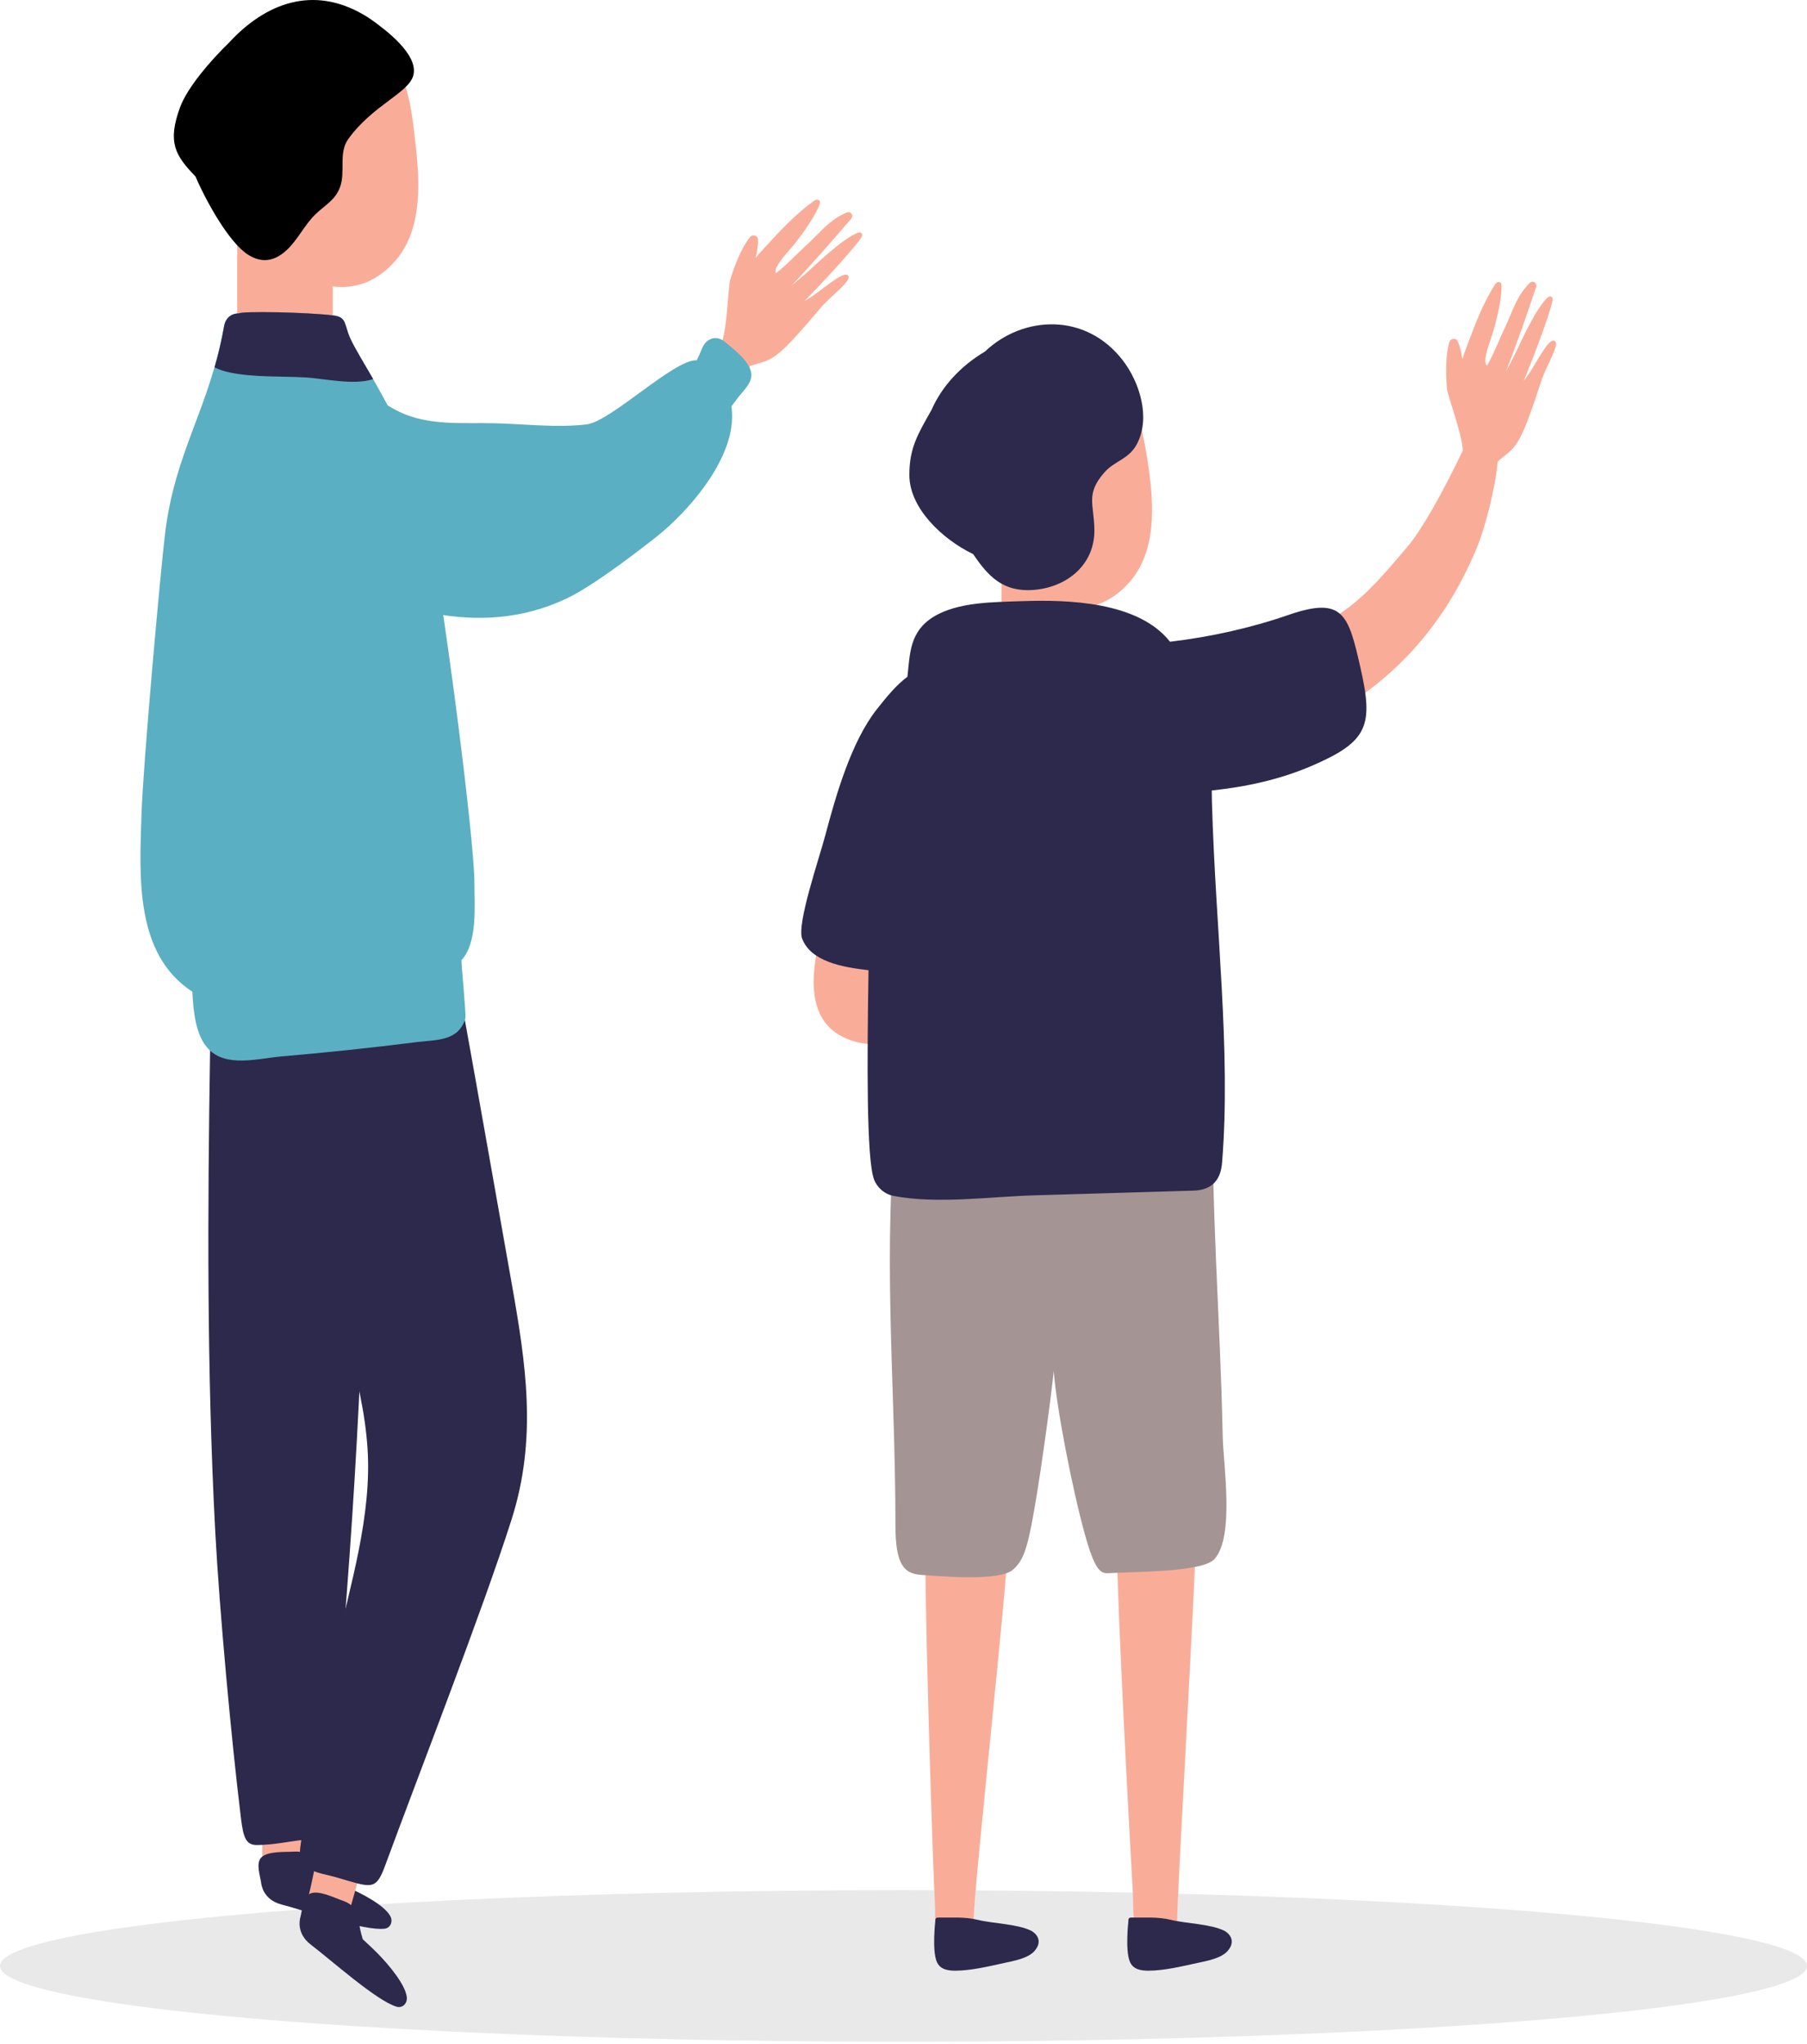
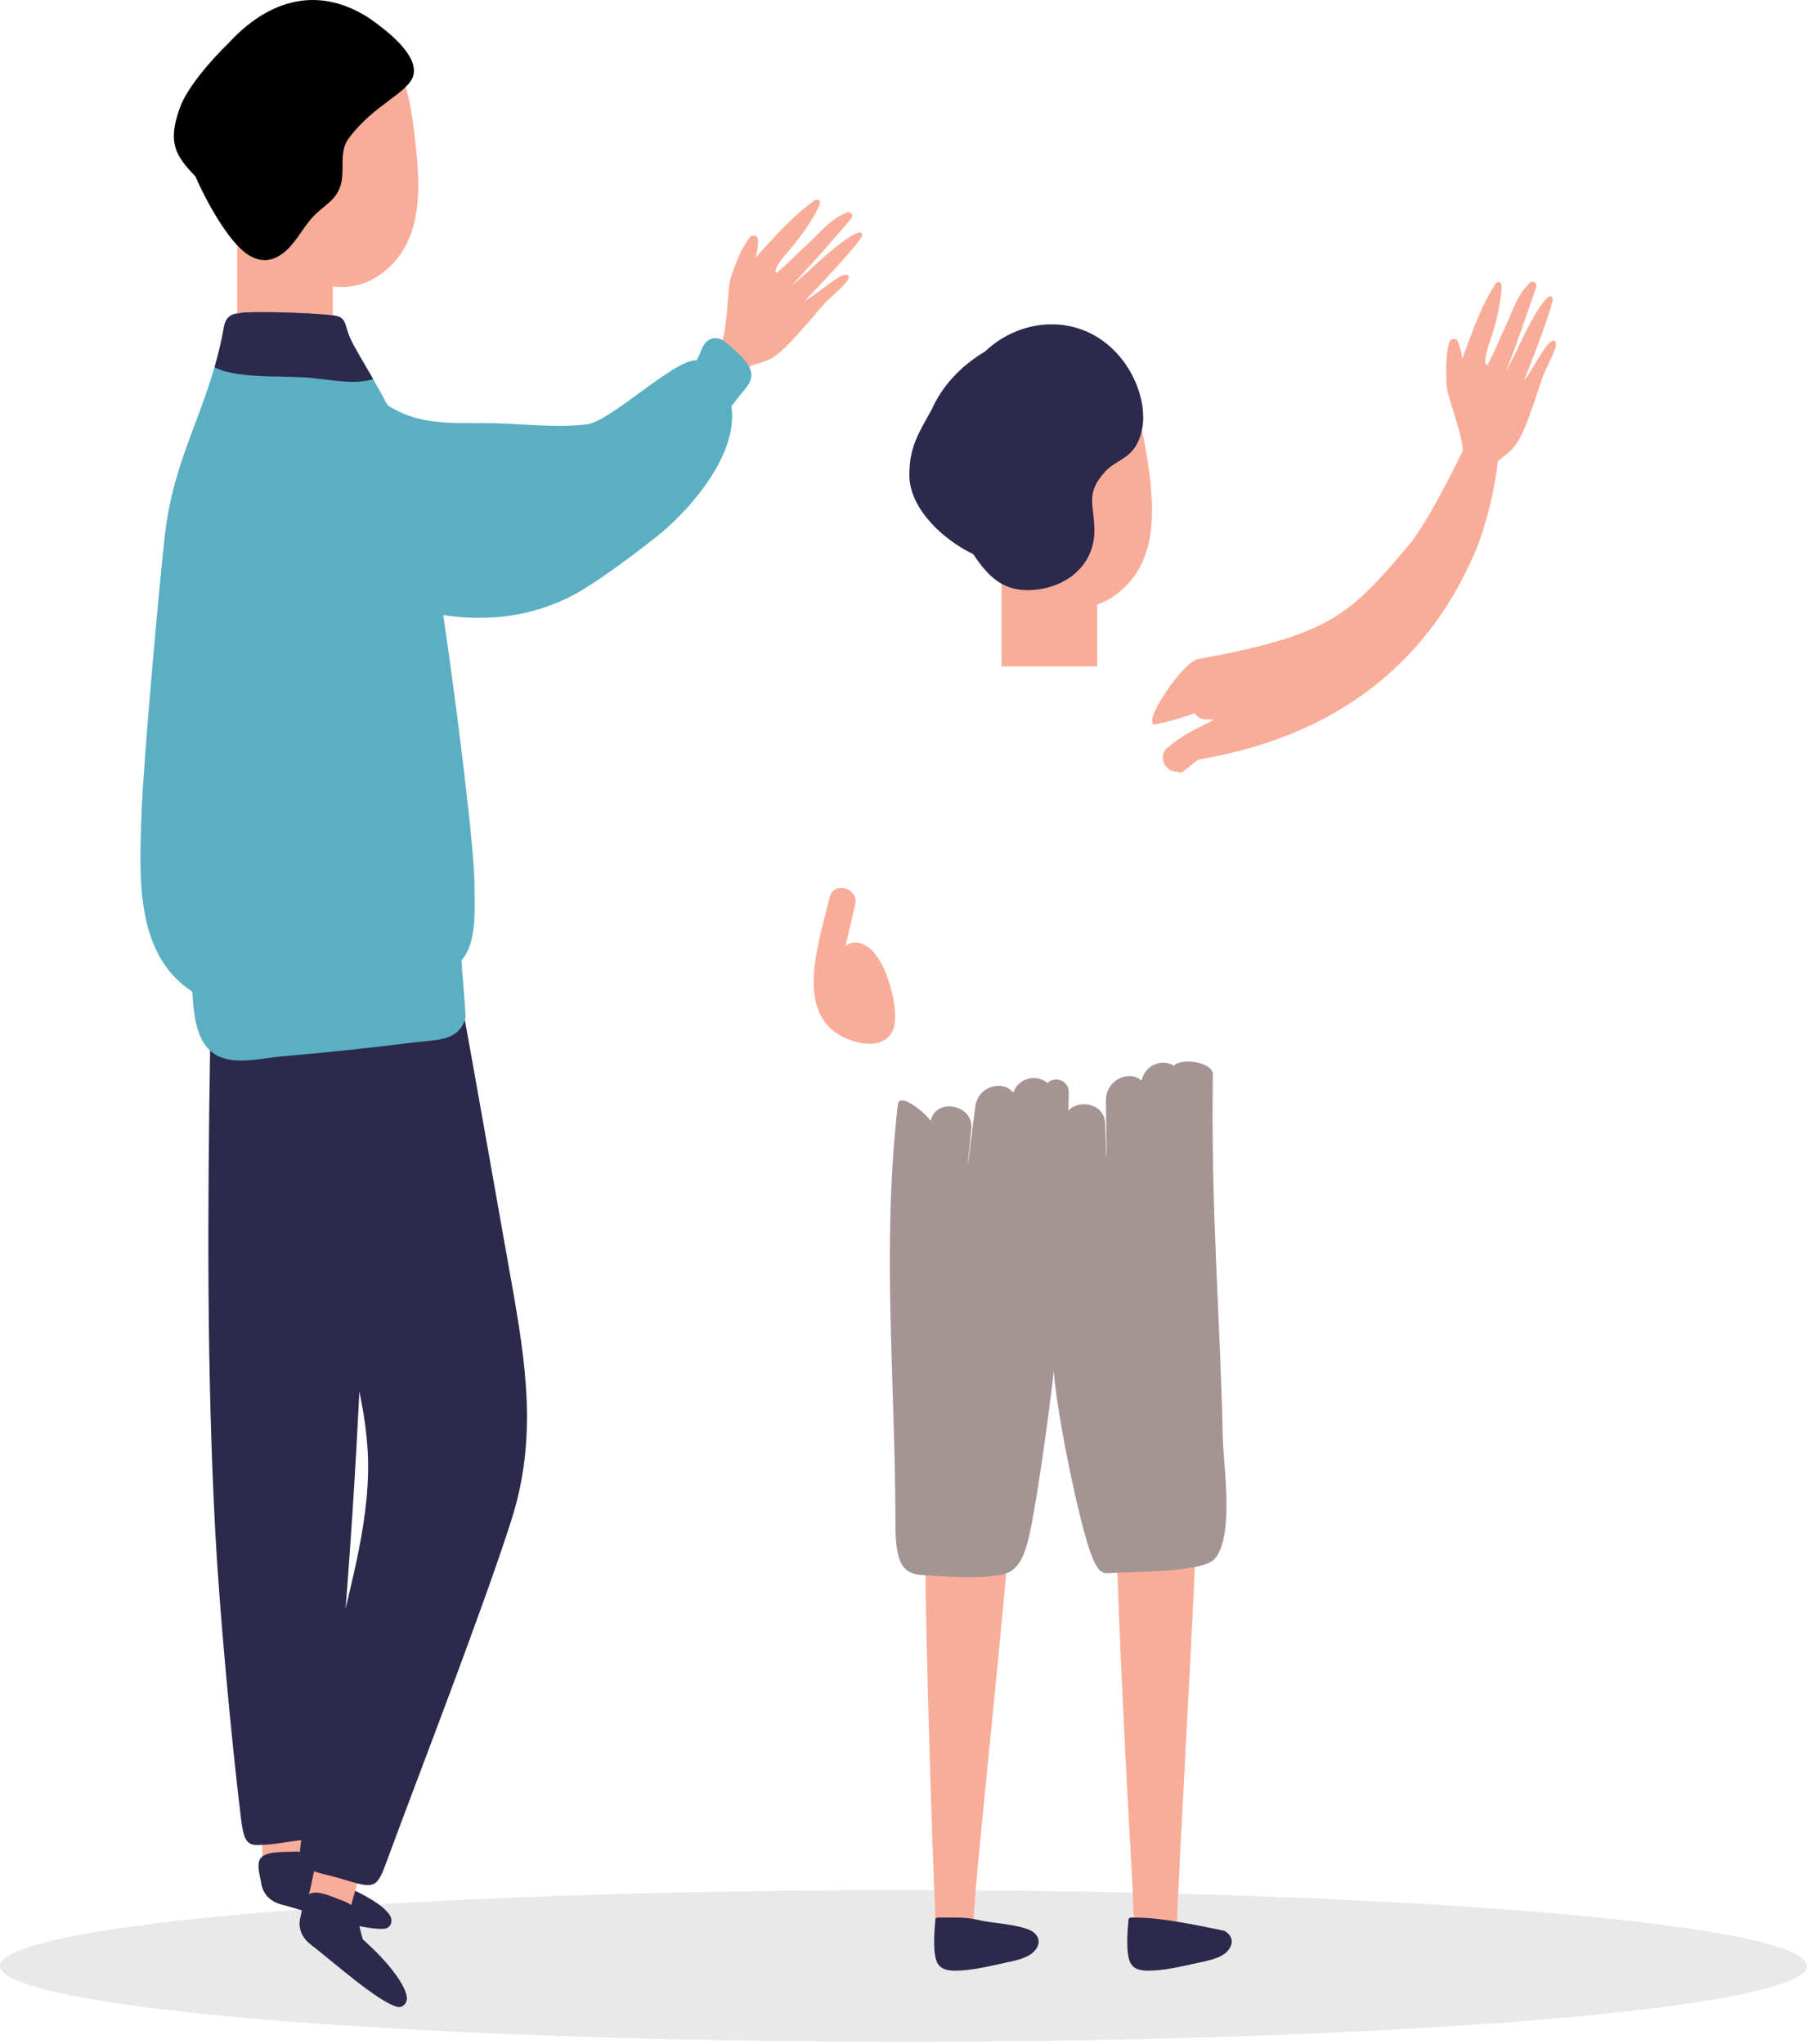
<svg xmlns="http://www.w3.org/2000/svg" width="329" height="372" viewBox="0 0 329 372" fill="none">
  <ellipse cx="164.5" cy="357.826" rx="164.5" ry="13.797" fill="#E9E9E9" />
  <path fill-rule="evenodd" clip-rule="evenodd" d="M53.072 314.273C54.481 314.013 56.237 314.939 56.206 316.827C56.086 323.918 55.853 332.414 55.575 339.5C55.465 342.296 54.504 344.833 50.769 343.815C47.101 342.815 47.853 337.609 47.747 334.719C47.504 328.2 47.763 321.704 48.425 315.216C48.69 312.615 52.054 312.482 53.072 314.273Z" fill="#F9AD99" />
  <path fill-rule="evenodd" clip-rule="evenodd" d="M63.022 343.409C61.884 342.932 60.73 342.522 59.581 342.089C58.672 340.967 58.213 340.316 57.405 338.984C56.472 337.45 55.23 336.902 53.456 337.022C51.943 337.124 48.75 336.889 47.575 338.076C46.535 339.123 47.383 341.494 47.547 342.707C47.589 343.032 47.907 345.77 51.233 346.639C55.811 347.837 66.284 351.478 70.012 351.047C71.111 350.92 71.596 349.728 71.05 348.737C69.96 346.757 65.844 344.59 63.022 343.409Z" fill="#2C294C" />
  <path fill-rule="evenodd" clip-rule="evenodd" d="M66.607 324.598C68.038 324.673 69.527 325.988 69.051 327.815C67.269 334.679 65.046 342.884 63.108 349.705C62.343 352.398 60.813 354.638 57.423 352.771C54.092 350.939 56.048 346.054 56.622 343.222C57.921 336.827 59.699 330.575 61.868 324.423C62.737 321.956 66.038 322.618 66.607 324.598Z" fill="#F9AD99" />
  <path fill-rule="evenodd" clip-rule="evenodd" d="M68.717 355.507C67.851 354.63 66.943 353.807 66.049 352.965C65.644 351.58 65.472 350.802 65.239 349.261C64.968 347.486 64.034 346.503 62.353 345.931C60.915 345.441 58.062 343.994 56.517 344.636C55.155 345.203 55.024 347.717 54.706 348.899C54.62 349.217 53.858 351.865 56.591 353.948C60.356 356.816 68.614 364.211 72.221 365.248C73.283 365.554 74.192 364.642 74.069 363.516C73.828 361.271 70.865 357.685 68.717 355.507Z" fill="#2C294C" />
  <path fill-rule="evenodd" clip-rule="evenodd" d="M156.146 42.383C153.649 43.332 149.157 47.527 147.241 49.31C146.478 50.02 144.858 51.346 144.071 52.026C147.734 48.193 152.102 43.176 154.978 39.81C155.501 39.2 154.887 38.361 154.119 38.694C150.92 40.082 149.492 42.18 146.964 44.484C145.206 46.088 143.192 48.265 141.307 49.709C140.708 48.912 142.838 46.536 143.925 45.28C146.06 42.817 148.677 38.926 149.264 37.089C149.489 36.385 148.782 36.136 148.239 36.524C144.848 38.944 142.077 41.968 139.265 45.015C138.56 45.779 138.037 46.372 137.58 46.931C137.878 45.765 138.068 44.617 138.006 43.537C137.966 42.809 136.95 42.63 136.543 43.155C134.889 45.295 133.803 48.214 132.982 50.777C132.531 52.185 132.48 59.352 131.386 62.397C128.589 64.95 125.928 67.233 123.519 69.173C126.425 70.71 128.809 73.157 130.362 75.989C132.605 73.123 135.082 69.514 136.542 66.639C140.598 65.215 140.636 66.494 149.315 56.138C150.864 54.291 153.583 52.245 154.329 51.005C154.677 50.421 154.559 49.897 153.79 50.013C152.301 50.235 148.22 54.02 146.508 54.743C148.78 52.478 154.957 45.903 156.748 43.346C157.22 42.671 156.923 42.09 156.146 42.383Z" fill="#F9AD99" />
  <path fill-rule="evenodd" clip-rule="evenodd" d="M93.134 233.43C89.921 215.347 86.749 197.256 83.472 179.186C82.79 175.42 78.47 175.574 76.504 177.911C76.387 177.437 76.291 176.959 76.174 176.485C75.092 172.098 67.503 172.888 68.079 177.58L68.204 178.586C65.952 178.226 63.306 179.851 63.155 182.582C62.87 182.236 62.584 181.892 62.301 181.546C60.151 178.942 54.907 180.979 55.317 184.438C55.383 184.996 55.466 185.551 55.535 186.11C55.301 185.246 55.07 184.383 54.835 183.519C53.451 178.45 45.595 180.594 46.948 185.692C50.423 198.785 53.969 211.86 57.488 224.941C60.835 237.378 66.041 250.64 66.912 263.562C67.738 275.819 63.794 288.463 61.133 300.305C58.726 311.012 54.653 335.414 54.62 336.753C54.523 340.739 58.17 340.816 61.135 341.671C67.599 343.538 68.387 344.279 70.119 339.57C76.055 323.418 87.924 292.976 93.14 276.575C97.84 261.797 95.787 248.368 93.134 233.43Z" fill="#2C294C" />
  <path fill-rule="evenodd" clip-rule="evenodd" d="M63.376 216.54C63.396 213.562 63.417 210.583 63.38 207.605C63.358 205.961 62.492 204.854 61.337 204.278C62.735 201.891 61.443 197.831 57.737 197.797L57.516 197.795C57.267 196.838 56.998 195.889 56.701 194.952C56.048 192.885 54.417 192.074 52.795 192.2C52.599 191.797 52.403 191.394 52.182 191C50.959 188.814 48.196 188.722 46.373 189.97C45.736 185.45 38.333 186.058 38.254 191.058C37.789 220.283 37.646 249.543 39.189 278.741C39.947 293.055 42.137 316.807 43.883 331.035C44.32 334.598 44.84 335.831 46.794 335.816C50.036 335.791 52.148 335.201 55.498 334.851C57.137 334.678 59.128 333.469 59.325 331.634C63.267 294.74 65.737 257.707 66.613 220.613C66.682 217.702 65.619 216.145 63.376 216.54Z" fill="#2C294C" />
  <path fill-rule="evenodd" clip-rule="evenodd" d="M38.784 31.784C42.959 42.865 59.753 60.476 71.613 47.883C76.697 42.483 76.523 34.105 75.761 27.22C74.895 19.418 74.433 13.103 68.753 7.292C68.223 6.749 59.159 5.713 55.45 5.958C48.652 6.407 36.336 25.291 38.784 31.784Z" fill="#F9AD99" />
  <path fill-rule="evenodd" clip-rule="evenodd" d="M43.19 58.519H60.589V31.832H43.19V58.519Z" fill="#F9AD99" />
  <path fill-rule="evenodd" clip-rule="evenodd" d="M86.38 160.865C86.403 152.609 80.618 108.081 77.465 92.312C74.592 77.944 66.031 66.566 63.776 61.649C62.611 59.104 63.176 57.718 60.702 57.416C55.675 56.803 44.034 56.61 43.523 57.034C42.255 57.023 41.071 57.718 40.778 59.381C38.107 74.522 31.8 82.114 30.015 97.43C29.139 104.928 26.068 138.9 25.762 148.225C25.388 159.638 24.54 173.686 35.021 180.504C35.216 184.363 35.673 188.518 37.925 190.907C41.18 194.363 46.996 192.651 51.187 192.29C59.374 191.587 67.546 190.722 75.699 189.698C79.49 189.221 83.458 189.568 84.732 185.373C84.904 184.807 83.973 175.444 84.025 174.761C86.996 171.523 86.37 164.795 86.38 160.865Z" fill="#5BAFC2" />
  <path fill-rule="evenodd" clip-rule="evenodd" d="M131.998 62.233C130.486 60.936 128.591 61.552 127.871 63.321C127.559 64.086 127.217 64.835 126.861 65.576C122.796 65.312 111.241 76.723 106.796 77.248C101.309 77.895 95.579 77.169 90.085 77.038C84.394 76.902 78.166 77.551 72.762 74.981C66.91 72.198 62.283 66.579 57.803 61.361C55.35 58.506 51.547 63.001 53.996 65.91C55.493 67.69 57.016 69.475 58.587 71.195C58.52 71.261 58.459 71.33 58.395 71.4C57.531 71.023 56.663 70.666 55.785 70.35C53.423 69.502 50.956 73.644 53.097 75.811C54.638 77.371 56.208 78.875 57.788 80.357C55.043 79.75 52.835 84.449 55.691 86.252C56.014 86.456 56.335 86.656 56.658 86.858C56.019 88.126 55.962 89.891 56.916 90.932C57.567 91.643 58.233 92.322 58.897 92.999C57.893 92.877 56.883 92.782 55.858 92.743C53.143 92.636 52.371 97.016 54.276 98.715C53.864 100.126 54.061 101.77 55.322 102.47C70.17 110.729 87.226 116.513 103.187 108.922C108.65 106.323 118.046 98.835 118.587 98.43C123.909 94.454 131.855 86.019 133.131 77.905C133.336 76.607 133.349 75.253 133.188 73.936C133.564 73.442 133.938 72.947 134.31 72.454C135.123 71.379 136.41 70.217 136.733 68.873C137.35 66.299 133.657 63.652 131.998 62.233Z" fill="#5BAFC2" />
  <path fill-rule="evenodd" clip-rule="evenodd" d="M63.804 61.649C62.637 59.104 63.204 57.718 60.73 57.416C55.703 56.803 44.062 56.61 43.551 57.034C42.285 57.023 41.099 57.718 40.806 59.381C40.327 62.09 39.73 64.552 39.066 66.866C39.886 67.27 40.832 67.6 41.952 67.824C46.307 68.698 51.067 68.452 55.498 68.69C59.002 68.878 64.372 70.192 67.948 68.998C66.142 65.868 64.59 63.36 63.804 61.649Z" fill="#2C294C" />
  <path fill-rule="evenodd" clip-rule="evenodd" d="M67.6 3.573C67.156 3.259 66.708 2.977 66.259 2.711C66.22 2.685 66.179 2.664 66.136 2.642C57.001 -2.656 48.365 0.497 41.654 7.813C38.338 11.018 34.093 15.94 32.773 19.558C30.464 25.884 31.866 28.279 35.595 32.122C37.394 36.353 41.619 44.11 45.166 46.359C47.74 47.991 50.028 47.511 52.167 45.547C54.217 43.668 55.427 40.913 57.485 38.954C59.277 37.248 61.009 36.445 61.901 34.08C62.95 31.298 61.584 27.833 63.406 25.308C67.923 19.046 74.515 16.902 75.277 13.636C76.153 9.886 70.216 5.423 67.6 3.573Z" fill="black" />
  <path fill-rule="evenodd" clip-rule="evenodd" d="M158.318 172.602C156.529 171.214 155.066 171.295 153.935 172.228C154.503 169.7 155.139 167.182 155.704 164.664C156.394 161.592 151.755 160.281 151.04 163.359C149.075 171.817 143.708 186.242 155.795 189.626C158.997 190.523 162.411 189.902 162.913 186.178C163.398 182.579 161.322 174.935 158.318 172.602Z" fill="#F9AD99" />
  <path fill-rule="evenodd" clip-rule="evenodd" d="M282.409 62.143C281.114 62.907 278.759 67.941 277.446 69.254C278.697 66.302 281.947 57.9 282.643 54.861C282.828 54.061 282.334 53.634 281.726 54.197C279.77 56.011 277.189 61.578 276.084 63.948C275.645 64.891 274.643 66.726 274.172 67.651C276.122 62.729 278.281 56.448 279.68 52.252C279.933 51.491 279.051 50.944 278.465 51.541C276.025 54.025 275.491 56.503 274.018 59.586C272.991 61.729 271.945 64.498 270.743 66.543C269.89 66.031 270.969 63.032 271.505 61.462C272.556 58.381 273.515 53.797 273.37 51.877C273.314 51.141 272.567 51.175 272.209 51.738C269.979 55.251 268.549 59.088 267.092 62.965C266.725 63.935 266.463 64.678 266.251 65.369C266.089 64.179 265.835 63.043 265.373 62.067C265.062 61.408 264.055 61.626 263.875 62.262C263.146 64.865 263.24 67.974 263.439 70.655C263.551 72.129 266.193 78.78 266.326 82.008C262.506 90.006 258.775 96.505 256.383 99.35C245.768 111.975 241.966 115.624 218.229 119.939C215.128 120.502 207.372 132.472 210.473 131.831C212.887 131.334 215.254 130.645 217.579 129.805C217.913 130.437 218.552 130.908 219.531 130.956C220.043 130.982 220.551 130.959 221.058 130.944C220.859 131.078 220.654 131.206 220.456 131.339C217.605 132.65 214.856 134.127 212.523 136.122C210.611 137.757 212.328 140.801 214.522 140.436C215.009 141.439 217.402 138.388 218.571 138.186C252.591 132.359 264.324 110.714 268.962 99.52C270.329 96.224 272.277 88.872 272.687 84.003C275.907 81.163 276.423 82.332 280.567 69.493C281.305 67.199 283.056 64.287 283.28 62.86C283.383 62.189 283.075 61.748 282.409 62.143Z" fill="#F9AD99" />
  <path fill-rule="evenodd" clip-rule="evenodd" d="M183.627 279.232C183.665 286.326 177.343 342.95 177.222 350.045C177.173 352.844 177.163 355.225 173.406 354.29C169.714 353.374 170.388 349.347 170.216 346.461C169.829 339.943 168.043 284.096 168.56 277.592C168.768 274.985 183.617 277.344 183.627 279.232Z" fill="#F9AD99" />
  <path fill-rule="evenodd" clip-rule="evenodd" d="M217.819 277.259C217.857 284.354 214.458 342.138 214.334 349.231C214.284 352.032 213.365 354.59 209.545 353.656C205.79 352.737 206.437 347.511 206.264 344.625C205.87 338.107 202.839 283.081 203.365 276.577C203.577 273.969 217.809 275.371 217.819 277.259Z" fill="#F9AD99" />
  <path fill-rule="evenodd" clip-rule="evenodd" d="M172.218 90.902C176.757 101.862 194.148 118.959 205.63 105.973C210.553 100.404 210.113 92.022 209.127 85.153C208.01 77.368 206.103 68.496 200.226 62.858C199.679 62.333 199.079 62.023 198.469 61.854C196.164 59.724 193.129 64.257 189.42 64.62C182.623 65.286 179.08 66.848 175.55 72.725C171.756 79.044 169.558 84.478 172.218 90.902Z" fill="#F9AD99" />
  <path fill-rule="evenodd" clip-rule="evenodd" d="M222.622 261.476C222.165 239.277 220.445 220.759 220.825 195.615C220.863 193.185 214.835 192.526 213.741 193.982C211.708 192.64 208.424 193.764 207.856 196.707C205.769 194.708 201.32 196.358 201.356 200.389C201.386 203.787 201.425 207.186 201.473 210.584C201.455 210.576 201.433 210.573 201.415 210.564C201.358 208.51 201.292 206.463 201.207 204.43C201.057 200.814 196.439 200.025 194.516 202.155C194.539 201.073 194.57 199.99 194.59 198.906C194.629 196.476 191.971 195.864 190.688 197.129C188.864 195.477 185.46 196.064 184.495 198.885C182.703 196.574 178.078 197.496 177.56 201.486C177.123 204.853 176.695 208.219 176.276 211.588C176.258 211.576 176.238 211.57 176.22 211.56C176.446 209.518 176.662 207.483 176.859 205.459C177.288 200.992 170.319 199.723 169.459 204.028C168.458 202.534 163.749 198.619 163.465 201.081C160.478 227.17 163.035 251.324 163.033 277.609C163.031 284.853 164.615 286.424 167.714 286.65C172.111 286.97 181.984 287.786 184.394 285.727C186.264 284.128 187.029 282.075 188.262 275.053C189.784 266.396 191.584 252.436 191.853 249.53C192.344 256.232 195.242 271.066 197.532 279.305C199.273 285.574 200.321 286.419 201.694 286.342C207.006 286.05 219.055 286.156 221.154 283.736C224.796 279.538 222.73 266.701 222.622 261.476Z" fill="#A59494" />
  <path fill-rule="evenodd" clip-rule="evenodd" d="M182.337 121.284H199.756V94.511H182.337V121.284Z" fill="#F9AD99" />
-   <path fill-rule="evenodd" clip-rule="evenodd" d="M247.672 121.416C245.491 111.833 244.531 108.499 234.612 111.92C227.543 114.358 220.333 115.933 213.026 116.803C207.26 109.486 194.443 109.118 186.012 109.419C180.989 109.598 174.424 109.537 169.98 112.26C165.607 114.94 165.687 118.929 165.213 123.18C163.254 124.646 161.644 126.552 159.608 129.142C154.946 135.076 152.166 144.865 150.268 152.015C149.099 156.415 145.051 168.166 146.042 170.824C147.598 174.991 153.3 176.045 158.131 176.59C157.864 192.998 157.747 211.076 159.145 214.708C159.657 216.038 160.929 217.343 162.744 217.684C170.697 219.186 180.122 217.807 188.242 217.569C197.93 217.284 207.618 216.998 217.305 216.711C220.952 216.604 222.279 214.441 222.504 211.626C224.143 191.105 221.318 169.335 220.656 145.966C220.637 145.269 220.628 144.571 220.625 143.877C226.838 143.222 232.955 141.91 238.759 139.424C249.177 134.962 250.091 132.042 247.672 121.416Z" fill="#2C294C" />
  <path fill-rule="evenodd" clip-rule="evenodd" d="M187.778 351.436C185.266 350.171 180.808 350.12 178.032 349.438C175.636 348.849 173.191 349.055 170.755 349.024C170.315 349.019 170.267 349.377 170.285 349.712C170.285 349.73 169.681 354.923 170.545 357.026C171.114 358.413 172.428 358.693 173.948 358.69C176.802 358.684 180.067 357.893 182.854 357.282C184.474 356.928 187.182 356.468 188.369 355.085C190.139 353.026 188.247 351.672 187.778 351.436Z" fill="#2C294C" />
-   <path fill-rule="evenodd" clip-rule="evenodd" d="M222.937 351.436C220.425 350.171 215.968 350.12 213.191 349.438C210.796 348.849 208.352 349.055 205.915 349.024C205.475 349.019 205.426 349.377 205.446 349.712C205.444 349.73 204.841 354.923 205.704 357.026C206.274 358.413 207.588 358.693 209.108 358.69C211.962 358.684 215.227 357.893 218.013 357.282C219.634 356.928 222.341 356.468 223.528 355.085C225.299 353.026 223.408 351.672 222.937 351.436Z" fill="#2C294C" />
+   <path fill-rule="evenodd" clip-rule="evenodd" d="M222.937 351.436C210.796 348.849 208.352 349.055 205.915 349.024C205.475 349.019 205.426 349.377 205.446 349.712C205.444 349.73 204.841 354.923 205.704 357.026C206.274 358.413 207.588 358.693 209.108 358.69C211.962 358.684 215.227 357.893 218.013 357.282C219.634 356.928 222.341 356.468 223.528 355.085C225.299 353.026 223.408 351.672 222.937 351.436Z" fill="#2C294C" />
  <path fill-rule="evenodd" clip-rule="evenodd" d="M204.405 65.563C197.648 56.822 186.245 57.429 179.356 63.967C174.842 66.656 171.459 70.371 169.608 74.597C167.119 79.014 165.566 81.484 165.564 86.451C165.561 92.508 171.614 98.177 177.173 100.853C179.874 104.789 182.545 107.894 188.431 107.352C194.269 106.814 199.346 102.804 199.256 96.398C199.19 91.794 197.617 89.911 201.09 85.973C202.995 83.816 205.55 83.631 207.039 80.739C209.509 75.947 207.482 69.541 204.405 65.563Z" fill="#2C294C" />
</svg>